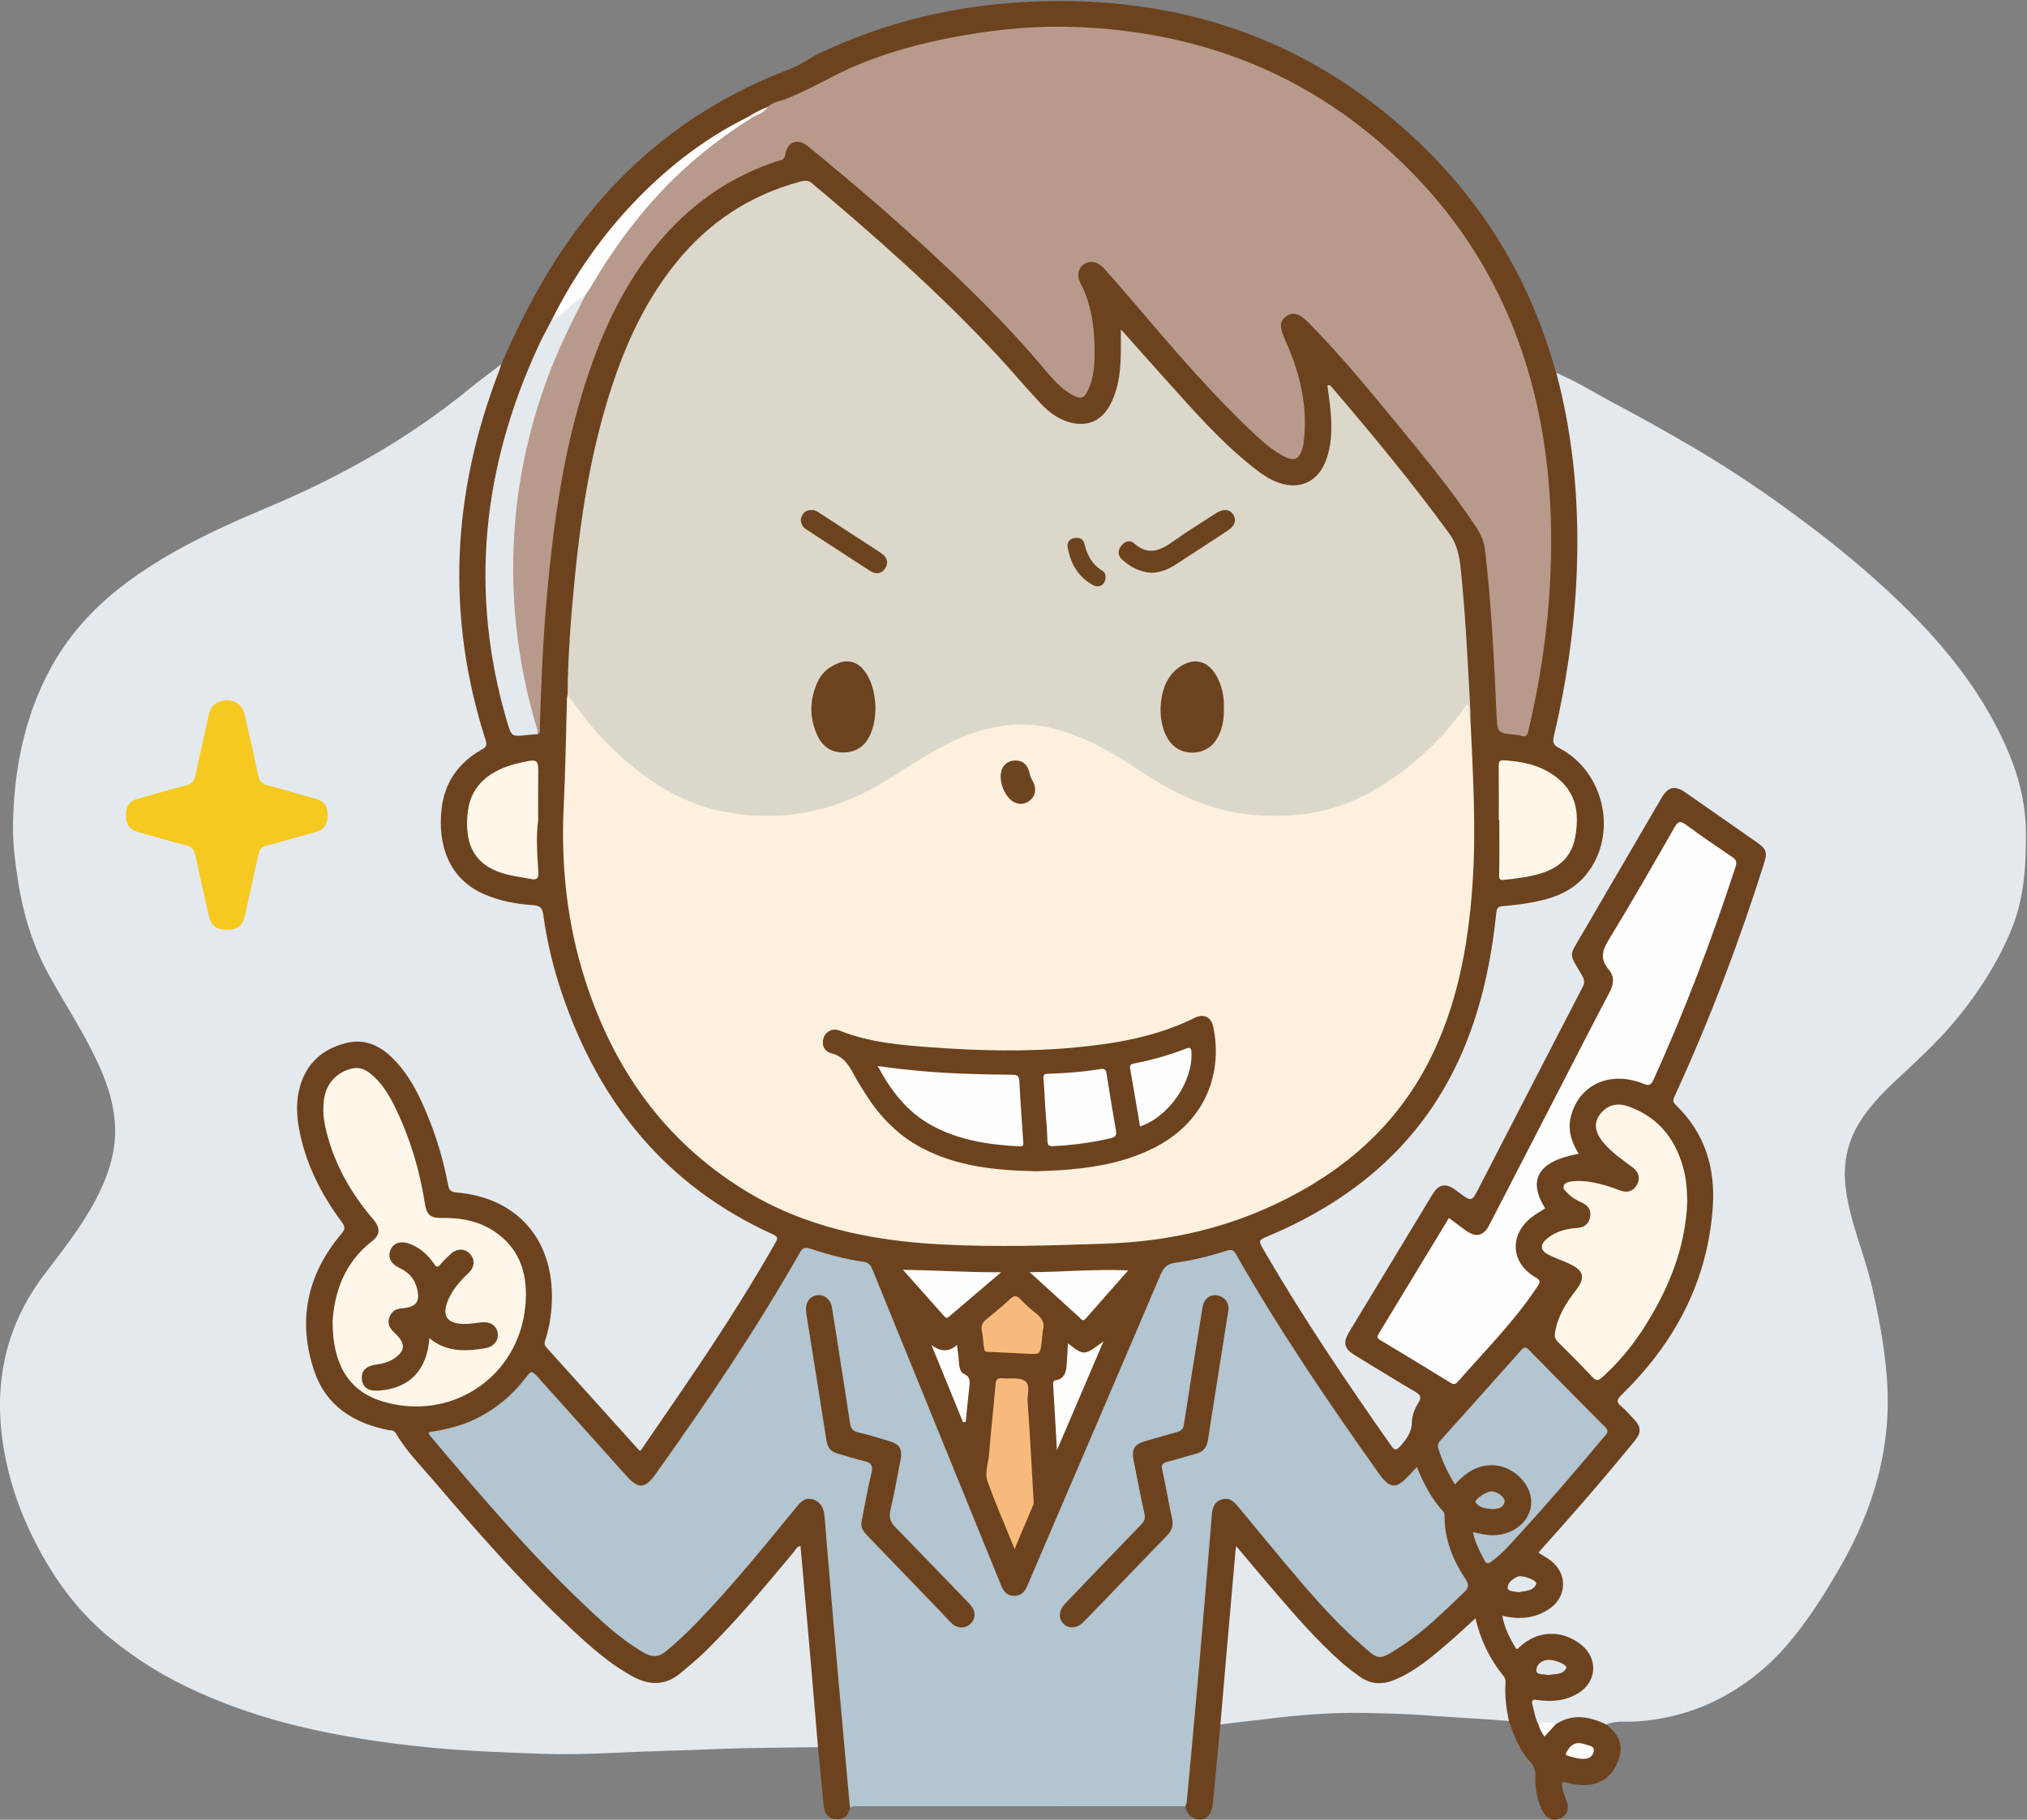
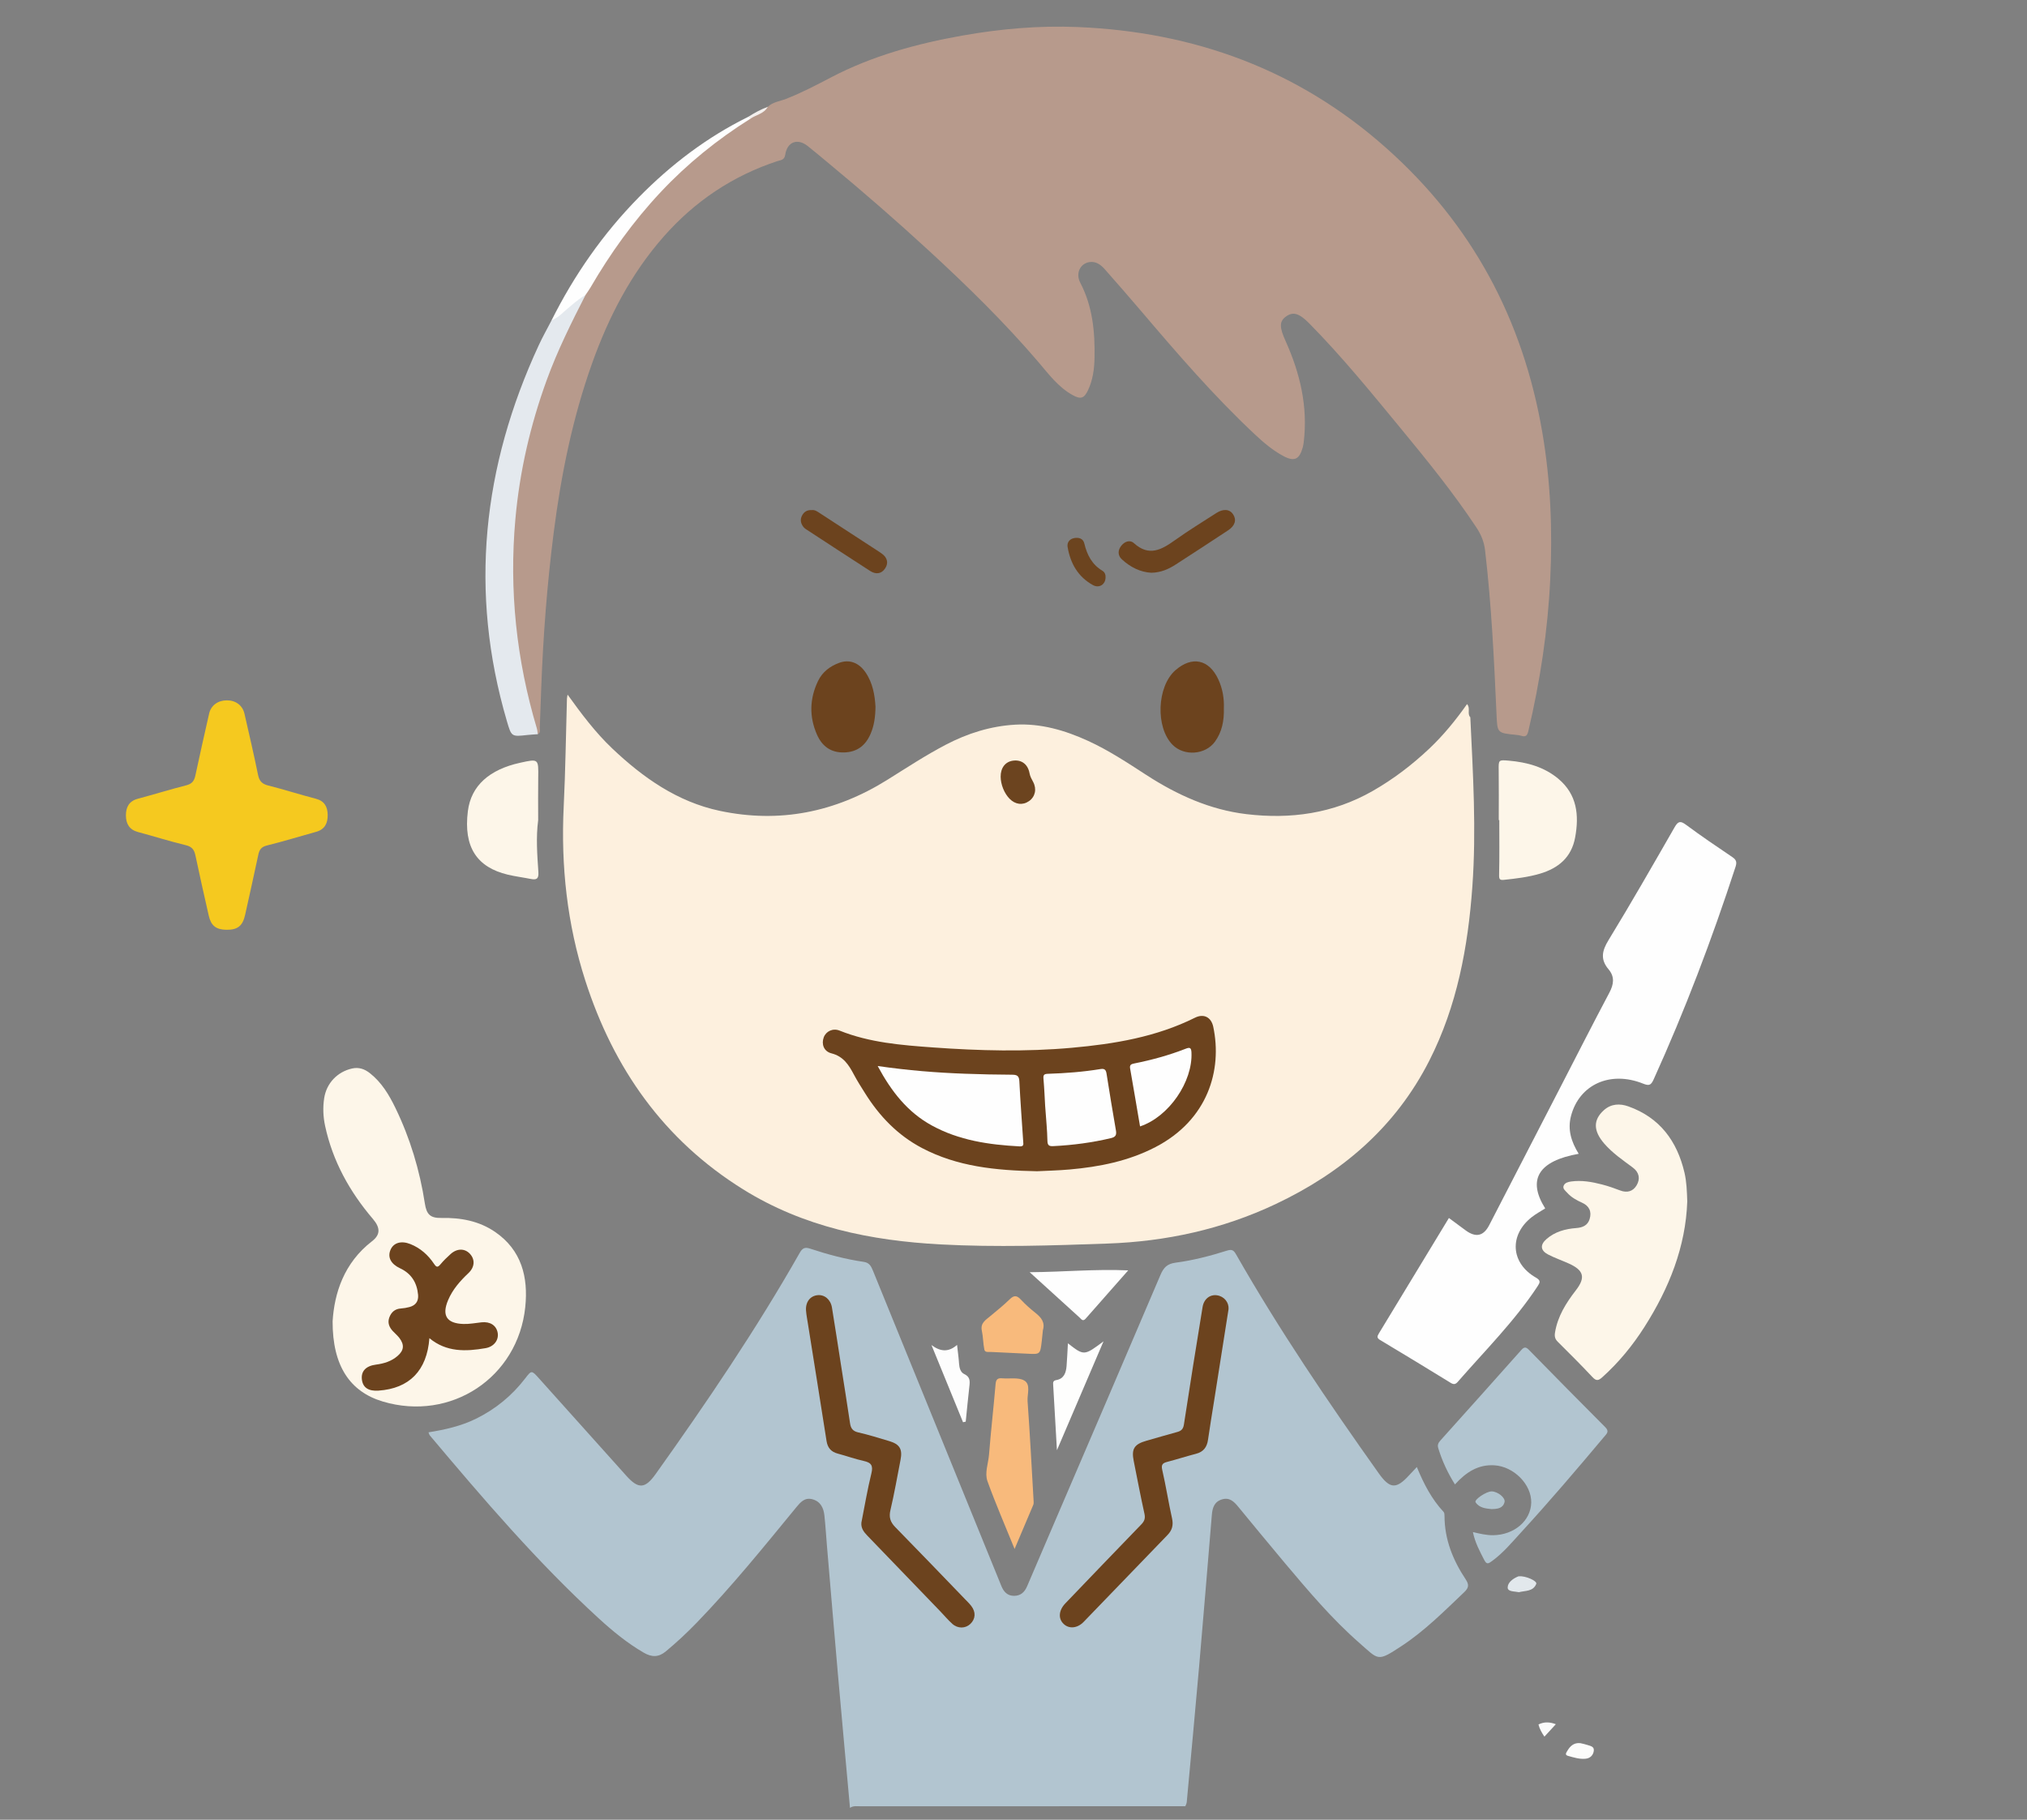
<svg xmlns="http://www.w3.org/2000/svg" version="1.1" viewBox="0 0 1165 1046">
  <rect x="0" y="0" width="1165" height="1046" fill="#808080" stroke="none" />
  <defs>
    <clipPath id="a">
-       <path d="m0 1046h1164.4v-1045.4h-1164.4z" />
+       <path d="m0 1046h1164.4h-1164.4z" />
    </clipPath>
  </defs>
  <g clip-path="url(#a)">
-     <path d="m470.13 1004.3c-19.454 0.33-38.925 0.29-58.359 1.11-19.58 0.82-39.181 1.17-58.737 2.14-13.981 0.69-27.952 1.02-41.876 0.54-21.353-0.73-42.707-1.53-64.027-3.58-25.765-2.48-51.247-6.362-76.357-12.43-19.378-4.683-38.231-11.089-56.511-19.224-18.345-8.164-35.297-18.487-50.802-31.15-14.796-12.084-26.754-26.632-36.503-43.081-12.766-21.538-21.682-44.528-25.33-69.272-5.222-35.415 1.95-67.949 23.929-96.859 10.439-13.731 21.227-27.313 29.33-42.621 6.812-12.868 11.623-26.612 11.276-41.364-0.295-12.539-3.989-24.482-9.182-35.92-8.134-17.914-18.963-34.334-28.506-51.464-9.587-17.207-15.157-35.627-18.183-54.97-1.77-11.318-3.1-22.732-2.804-34.125 0.766-29.474 6.265-57.985 19.804-84.516 11.257-22.057 27.609-39.703 47.544-54.141 24.001-17.384 50.672-29.805 77.831-41.202 42.218-17.717 81.854-39.741 117.35-68.884 5.889-4.836 12.083-9.3 18.136-13.936 1.601 1.802 0.297 3.496-0.326 5.098-9.517 24.484-16.311 49.666-19.647 75.753-2.688 21.027-3.321 42.072-1.795 63.252 1.746 24.227 6.187 47.874 13.71 70.93 1.33 4.076 0.052 6.199-3.271 8.119-8.002 4.624-13.903 11.089-17.986 19.512-6.883 14.198-6.154 41.636 10.201 54.747 4.112 3.297 8.664 5.618 13.509 7.398 7.549 2.775 15.442 4.125 23.427 4.835 5.849 0.52 6.665 1.052 7.599 7.068 2.691 17.337 6.884 34.282 12.775 50.818 12.859 36.098 32.715 67.685 60.82 93.851 16.591 15.446 35.492 27.533 56.033 37.092 5.547 2.581 5.775 3.397 2.817 8.61-18.686 32.927-39.866 64.262-61.122 95.545-4.306 6.337-8.576 12.705-13.154 18.853-3.389 4.55-4.873 4.734-8.505 0.609-16.169-18.368-32.742-36.374-48.93-54.725-2.282-2.586-2.517-5.091-1.717-8.257 2.83-11.208 4.139-22.45 2.441-34.111-3.465-23.813-20.793-42.249-44.556-46.507-2.13-0.382-4.267-0.75-6.413-1.042-6.742-0.916-6.702-0.915-8.254-7.739-4.563-20.062-10.479-39.625-21.287-57.375-1.912-3.141-3.966-6.191-6.379-8.943-10.225-11.658-19.944-14.719-32.348-10.822-14.052 4.414-22.552 16.687-23.22 30.625-1.189 24.823 9.067 45.667 22.259 65.502 5.154 7.75 5.297 7.528-0.296 14.883-15.951 20.975-20.818 44.474-14.301 69.855 4.983 19.405 18.179 31.442 37.479 36.373 6.042 1.544 10.368 4.041 14.417 9.18 16.279 20.664 33.716 40.376 51.352 59.91 13.4 14.841 26.942 29.553 41.518 43.22 12.365 11.594 24.712 23.317 40.007 31.296 9.196 4.798 17.399 3.951 25.595-2.261 12.571-9.527 22.931-21.255 33.448-32.831 10.64-11.711 20.812-23.83 30.78-36.118 0.525-0.647 1.109-1.247 1.755-1.775 3.01-2.462 4.161-2.085 4.935 1.652 1.253 6.052 1.482 12.239 1.929 18.358 1.803 24.716 4.402 49.362 6.398 74.06 0.4 4.952 0.451 9.974 1.462 14.897 0.39 1.894 0.659 4.014-1.183 5.554" fill="#E4E9EE" />
    <path d="m894.47 214.32c11.379 4.759 21.794 11.379 32.646 17.14 15.697 8.333 31.232 16.986 46.563 26.009 22.363 13.16 43.731 27.754 64.461 43.319 17.79 13.361 34.89 27.506 51.08 42.841 25.92 24.559 48.41 51.581 63.2 84.342 7.21 15.971 11.86 32.566 11.95 50.464 0.09 18.757-0.82 37.085-7.92 54.808-7.44 18.555-17.94 35.149-30.36 50.643-10.52 13.135-22.91 24.508-35.17 35.924-8.44 7.866-16.44 15.997-22.43 25.804-6.95 11.379-9.33 23.8-7.69 37.227 2.4 19.628 10.68 37.609 15.06 56.668 3.94 17.123 7.14 34.263 8.55 51.865 3.16 39.556-7.24 75.437-26.77 109.36-9.23 16.021-19.02 31.596-31.16 45.541-9.66 11.099-20.94 20.414-33.756 27.735-16.414 9.373-34.007 14.398-52.96 15.548-5.452 0.331-11.254-0.635-16.564 1.737-1.161 0.546-2.288 0.183-3.358-0.23-8.575-3.316-17.047-3.526-25.394 0.751-3.384-0.307-6.773-0.155-10.163-0.065-4.609-3.61-4.3-8.986-4.745-13.97-0.172-1.93 1.912-1.943 3.437-1.9 3.499 0.098 7 0.154 10.496 0.043 5.842-0.185 11.176-1.888 15.545-5.903 6.725-6.178 6.88-15.858 0.357-22.197-6.907-6.713-22.928-11.468-33.346-2.011-4.326 3.927-5.486 3.519-8.185-1.529-1.728-3.231-3.376-6.506-4.479-10.025-1.88-6.001-1.068-6.991 5.042-5.999 7.371 1.196 14.292-0.114 20.559-4.116 10.2-6.515 10.632-18.889 1.05-26.357-7.591-5.916-7.327-5.679-0.748-13.001 16.804-18.704 33.298-37.687 49.059-57.286 3.539-4.4 3.219-7.222-0.713-11.45-2.042-2.195-4.275-4.209-6.319-6.403-3.495-3.752-3.613-5.132 0.099-8.788 7.017-6.913 13.625-14.145 19.396-22.151 16.537-22.944 28.366-47.943 31.622-76.253 2.851-24.785-1.108-47.953-19.967-66.376-2.589-2.529-2.006-4.929-0.722-7.678 9.027-19.327 17.271-38.991 24.973-58.879 9.325-24.082 18.234-48.316 25.644-73.07 1.88-6.294 1.46-7.727-3.8-11.466-13.309-9.459-26.709-18.785-40.208-27.965-5.815-3.955-9.08-3.125-12.663 2.974-16.029 27.29-31.728 54.773-47.893 81.982-3.03 5.101-3.355 9.668 0.405 14.207 4.513 5.447 3.644 10.505 0.457 16.438-16.468 30.67-32.178 61.739-48.085 92.703-3.576 6.961-7.272 13.864-10.838 20.834-2.809 5.491-4.315 5.832-9.186 2.467-11.843-8.181-11.875-8.149-19.501 4.343-14.498 23.746-28.847 47.581-43.229 71.397-4.813 7.97-4.344 10.062 3.557 14.76 10.597 6.301 21.086 12.779 31.619 19.185 5.243 3.19 5.446 3.914 2.878 9.599-1.592 3.523-3.024 7.181-3.1 11.002-0.123 6.193-3.931 10.026-7.848 13.919-2.082 2.07-3.976 1.935-5.857-0.408-2.614-3.257-4.823-6.792-7.193-10.212-23.448-33.821-46.526-67.885-67.022-103.62-3.316-5.781-3.02-6.624 3.08-9.149 30.279-12.535 57.18-30.053 79.224-54.482 17.084-18.932 29.17-40.901 37.587-64.882 6.98-19.889 11.222-40.414 13.327-61.382 0.811-8.078 2.106-9.003 10.203-9.75 12.489-1.152 24.837-3.058 35.447-10.623 11.124-7.932 15.212-19.466 16.152-32.378 1.448-19.896-6.562-34.988-24.03-44.721-3.949-2.2-4.862-4.778-3.873-8.948 4.118-17.355 6.98-34.939 9.407-52.607 3.683-26.81 4.48-53.776 3.351-80.723-0.984-23.467-4.554-46.701-10.336-69.534-0.419-1.656-1.676-3.441 0.098-5.1" fill="#E4E9EE" />
    <path d="m894.47 214.32c10.395 38.954 13.478 78.64 11.561 118.77-1.457 30.497-5.999 60.596-13.007 90.294-0.908 3.845 0.216 5.105 3.257 6.699 26.304 13.786 33.865 50.278 15.129 72.919-8.873 10.723-21.324 14.213-34.342 16.298-4.434 0.71-8.912 1.225-13.39 1.55-2.644 0.193-3.41 1.196-3.69 3.868-2.852 27.251-8.369 53.883-19.179 79.213-21.943 51.419-60.895 85.035-111.51 106.41-6.194 2.616-6.253 2.564-2.788 8.535 22.41 38.612 47.376 75.558 73.008 112.07 1.818 2.589 2.816 3.117 5.232 0.398 3.61-4.064 6.63-7.947 6.731-13.849 0.067-3.913 1.668-7.885 3.78-11.259 2.122-3.389 0.794-4.645-2.109-6.354-11.612-6.836-23.076-13.924-34.584-20.935-5.961-3.631-6.869-7.15-3.211-13.209 15.998-26.491 32.026-52.965 48.089-79.417 3.425-5.642 7.462-6.333 12.909-2.44 0.677 0.484 1.337 0.993 2.005 1.489 7.408 5.505 7.449 5.526 11.552-2.424 19.905-38.565 39.757-77.157 59.746-115.68 1.267-2.441 0.996-4.104-0.274-6.326-7.807-13.649-8.058-10.31 0.159-24.449 15.044-25.888 30.153-51.737 45.252-77.593 3.998-6.846 7.738-7.667 14.211-3.156 13.52 9.422 27.031 18.857 40.532 28.3 5.68 3.97 6.37 5.84 4.37 12.15-14.376 45.364-31.168 89.804-51.03 133.06-0.968 2.109-2.122 3.664 0.308 5.988 16.679 15.962 22.778 36.086 21.233 58.518-2.953 42.874-21.919 78.242-52.305 107.89-2.723 2.657-3.486 4.187-0.25 6.79 2.448 1.969 4.459 4.481 6.677 6.738 4.877 4.962 5.079 8.07 0.711 13.408-13.713 16.759-27.779 33.218-42.158 49.408-4.299 4.84-8.624 9.656-12.953 14.501 2.74 1.762 5.405 3.139 7.676 4.997 9.049 7.402 8.662 20.158-0.85 26.942-8.234 5.873-17.463 6.722-27.546 4.343 1.317 7.252 4.455 13.183 7.894 18.875 0.941 0.467 1.316-0.222 1.728-0.616 10.321-9.872 24.479-10.551 35.648-1.691 9.976 7.914 9.19 21.407-1.712 28.009-7.174 4.344-15.078 5.036-23.156 3.831-3.104-0.464-3.799 0.081-2.954 3.186 0.998 3.669 1.49 7.477 3.35 10.879 0.584 0.311 1.082 0.748 1.345 1.34 1.425 3.216 2.984 3.377 4.989 0.412 0.8-1.184 1.955-2.175 3.641-1.888 9.706-6.31 19.364-4.498 29.005 0.174 8.426 6.927 10.159 12.991 6.338 22.161-3.647 8.76-11.794 13.55-21.592 12.56-2.47-0.24-4.984-0.57-7.342-1.3-3.296-1.02-3.197 0.34-2.673 2.87 0.544 2.62 1.401 5.09 2.426 7.54 1.793 4.31 0.361 8.32-3.438 10.09-3.867 1.8-7.876 0.47-10.068-3.67-3.333-6.29-4.634-13.13-4.4-20.19 0.116-3.49-0.724-6.18-3.194-8.88-6.05-6.61-9.15-14.899-12.061-23.22-3.183-4.671-3.296-10.09-3.167-15.349 0.136-5.585-1.069-10.298-4.61-14.79-5.091-6.455-8.283-14.001-10.767-21.84-1.355-4.274-1.427-4.196-4.964-1.195-8.243 6.997-15.957 14.61-24.811 20.896-5.047 3.582-10.3 6.744-15.924 9.311-7.726 3.528-15.186 3.218-22.296-1.573-8.736-5.889-16.439-12.99-23.637-20.635-15.292-16.242-29.783-33.187-43.981-50.386-0.315-0.381-0.7-0.717-1.87-0.613-0.775 5.873-1.028 11.946-1.575 17.974-1.232 13.574-2.278 27.166-3.591 40.733-1.136 11.746-1.841 23.532-3.354 35.241-0.192 1.486-0.228 3.005-1.24 4.245-1.439 15.201-2.864 30.391-4.324 45.591-0.675 7.02-4.848 10.44-10.351 8.47-3.272-1.17-4.652-3.91-5.459-7.04-1.318-7.02 0.483-13.91 1.06-20.81 1.454-17.402 2.996-34.798 4.709-52.174 1.665-16.882 3.06-33.789 4.582-50.682 1.239-13.744 2.446-27.501 3.33-41.278 0.128-1.998 0.15-3.993 0.793-5.92 2.449-7.337 9.273-9.369 14.792-4.006 6.937 6.741 12.521 14.698 18.728 22.095 15.74 18.761 31.423 37.562 49.102 54.578 2.649 2.55 5.527 4.801 8.302 7.188 4.46 3.837 8.733 3.832 13.657 0.788 9.265-5.729 17.659-12.56 25.566-19.954 4.501-4.209 9.165-8.234 13.655-12.453 2.774-2.608 3.114-5.003 0.95-8.287-6.81-10.336-11.055-21.62-11.59-34.118-0.113-2.643-1.256-4.802-2.907-6.75-4.344-5.128-7.928-10.756-10.357-17.004-1.356-3.488-2.43-2.973-4.683-0.742-9.033 8.948-12.87 8.461-20.393-2.145-25.555-36.023-50.408-72.509-73.008-110.48-2.472-4.152-4.828-8.371-7.273-12.539-1.565-2.668-3.43-3.796-6.567-2.84-9.734 2.967-19.672 5.112-29.686 6.882-3.551 0.628-4.77 3.302-5.956 6.093-10.23 24.075-20.571 48.103-30.882 72.143-14.975 34.913-29.905 69.845-44.905 104.75-0.329 0.766-0.639 1.543-1.086 2.248-2.054 3.238-4.56 5.725-8.8 5.58-4.079-0.139-6.386-2.67-7.893-5.993-3.786-8.347-7.031-16.925-10.469-25.417-20.827-51.43-42.023-102.71-62.661-154.22-1.545-3.855-3.801-5.85-7.89-6.523-8.392-1.382-16.571-3.74-24.745-6.076-6.358-1.816-6.469-1.826-9.847 4.051-14.703 25.586-30.591 50.428-47.027 74.923-11.234 16.742-22.726 33.307-34.488 49.683-5.491 7.645-10.825 8.246-17.227 1.481-10.528-11.124-20.525-22.74-30.727-34.164-6.766-7.574-13.592-15.094-20.329-22.695-3.158-3.563-3.943-3.377-6.919 0.407-12.468 15.858-28.605 25.666-48.405 29.515-5.307 1.032-5.372 1.197-2.044 5.249 11.736 14.286 24.088 28.04 36.199 42.003 10.372 11.958 21.299 23.402 32.235 34.808 13.823 14.416 28.266 28.271 44.7 39.82 1.775 1.247 3.681 2.283 5.526 3.417 4.215 2.591 8.105 2.23 11.958-0.932 10.076-8.271 19.07-17.647 27.81-27.258 15.918-17.503 30.972-35.747 45.813-54.167 0.057-0.071 0.163-0.201 0.335-0.37 3.072-3.015 5.913-6.936 10.992-5.266 5.417 1.78 7.699 6.407 8.042 11.635 1.145 17.431 2.828 34.816 4.319 52.214 1.448 16.899 2.918 33.801 4.542 50.687 1.21 12.581 2.37 25.171 3.385 37.768 0.414 5.14 0.899 10.28 1.551 15.39 0.464 3.65 0.974 7.29-0.626 10.82-0.851 4.69-3.827 6.96-8.403 6.47-4.468-0.47-6.306-3.68-6.709-7.93-1.061-11.17-2.181-22.34-3.277-33.51-1.369-16.249-2.701-32.501-4.117-48.746-1.937-22.219-3.938-44.433-5.937-66.928-2.182 0.427-2.954 2.42-4.109 3.807-16.101 19.324-32.172 38.679-50.105 56.363-4.614 4.55-9.651 8.682-14.61 12.867-8.761 7.393-18.064 7.271-27.8 1.926-10.895-5.982-20.394-13.816-29.518-22.113-30.499-27.734-57.697-58.591-84.358-89.922-7.737-9.093-16.323-17.57-22.274-28.09-0.979-1.73-2.632-1.129-3.972-1.395-19.931-3.95-35.789-13.805-42.579-33.573-9.975-29.041-4.355-55.788 15.468-79.261 2.428-2.875 2.15-4.127 0.149-6.835-11.997-16.237-20.965-33.938-24.563-53.996-1.421-7.919-1.624-15.929 0.592-23.772 3.909-13.829 13.427-21.958 27.058-25.175 9.901-2.337 18.355 1.295 25.519 8.147 10.116 9.674 16.053 21.962 21.194 34.659 5.002 12.354 8.771 25.107 11.253 38.221 0.497 2.626 0.841 4.652 4.65 4.956 35.672 2.856 58.063 28.212 54.857 67.025-0.493 5.979-1.573 11.873-3.457 17.595-0.525 1.595-0.832 2.946 0.596 4.521 17.772 19.61 35.453 39.302 53.164 58.967 0.102 0.112 0.299 0.138 0.911 0.405 11.295-16.519 22.766-33.036 33.964-49.735 15.202-22.669 29.823-45.71 43.339-69.436 1.219-2.14 2.414-3.59-1.042-5.152-61.354-27.748-100.01-75.465-121.35-138.35-5.037-14.844-8.729-30.026-10.811-45.554-0.525-3.917-2.03-5.164-5.903-5.415-9.823-0.636-19.456-2.453-28.546-6.501-19.562-8.71-26.302-27.779-24.017-48.687 1.667-15.25 9.68-26.661 23.038-34.208 2.244-1.268 3.343-2.242 2.374-5.246-23.122-71.77-19.372-142.6 7.729-212.56 0.476-1.229 0.827-2.506 1.236-3.761 9.086-20.9 19.234-41.237 31.593-60.432 33.058-51.343 77.861-88.117 135.18-109.58 5.505-2.061 10.305-5.929 15.656-8.489 38.475-18.412 79.234-27.903 121.69-29.852 84.162-3.863 158.48 20.488 220.68 78.476 38.872 36.235 65.631 79.967 80.291 131.07 0.367 1.277 0.816 2.53 1.226 3.795" fill="#6C431E" />
  </g>
  <path d="m488.52 1039.2c-2.309-25.52-4.667-51.038-6.912-76.563-2.173-24.699-4.233-49.407-6.333-74.112-0.493-5.805-0.829-11.626-1.456-17.415-0.476-4.391-2.259-8.096-6.984-9.333-4.309-1.129-6.772 1.703-9.15 4.601-18.591 22.655-37.003 45.464-57.416 66.548-5.564 5.747-11.401 11.176-17.561 16.298-4.273 3.553-8.218 3.38-12.738 0.755-9.424-5.474-17.79-12.334-25.776-19.642-35.352-32.349-66.389-68.695-97.181-105.26-0.291-0.345-0.376-0.864-0.743-1.752 9.519-1.537 18.681-3.579 27.24-7.785 11.277-5.542 20.695-13.26 28.332-23.201 3.638-4.737 3.68-4.763 7.844-0.125 16.795 18.709 33.544 37.459 50.355 56.154 6.921 7.696 10.747 7.417 16.798-1.074 29.383-41.233 57.782-83.11 82.815-127.17 1.48-2.604 2.846-3.415 5.89-2.407 10.105 3.347 20.393 6.103 30.949 7.638 3.215 0.468 4.223 2.584 5.263 5.141 24.185 59.46 48.411 118.9 72.629 178.35 0.376 0.924 0.744 1.852 1.121 2.776 1.355 3.318 3.433 5.713 7.36 5.696 3.858-0.016 6.067-2.237 7.489-5.568 5.031-11.782 10.081-23.555 15.131-35.328 20.515-47.826 41.088-95.628 61.459-143.52 1.813-4.261 3.861-6.469 8.784-7.108 10.047-1.305 19.905-3.899 29.584-6.944 2.704-0.851 3.766-0.158 5.05 2.092 24.863 43.576 52.988 85.03 82.017 125.89 6.426 9.046 10.061 9.301 17.454 1.226 1.328-1.45 2.688-2.868 4.487-4.784 3.968 9.624 8.499 18.446 15.387 25.818 0.472 0.505 0.519 1.542 0.519 2.333 0.011 13.479 4.846 25.404 12.147 36.386 2.123 3.193 1.765 4.933-0.876 7.444-11.469 10.904-22.66 22.175-35.935 30.893-14.092 9.255-12.988 8.12-24.286-1.77-15.817-13.845-29.365-29.954-42.893-46.007-9.012-10.696-17.853-21.538-26.765-32.318-2.417-2.924-4.969-5.491-9.3-4.171-4.452 1.357-5.484 4.901-5.821 8.934-2.425 29.021-4.782 58.048-7.309 87.06-2.266 26.024-4.715 52.03-7.117 78.04-0.073 0.8-0.522 1.55-0.795 2.33-62.15 0.01-124.3 0.01-186.45 0.04-2.131 0-4.358-0.45-6.308 0.91" fill="#B2C5D0" />
-   <path d="m701.41 991.28c1.281-14.903 2.551-29.807 3.846-44.708 1.597-18.387 3.215-36.772 4.831-55.157 0.054-0.609 0.194-1.21 0.431-2.651 6.832 8.104 13.16 15.721 19.609 23.236 12.998 15.149 25.977 30.328 40.94 43.625 3.346 2.973 6.963 5.668 10.621 8.256 6.247 4.422 12.978 4.603 19.899 1.711 12.179-5.09 21.973-13.639 31.794-22.111 4.886-4.214 9.561-8.674 14.616-13.281 2.916 12.522 8.216 23.485 16.086 33.166 0.883 1.087 1.34 2.176 1.227 3.621-0.587 7.522 0.399 14.922 1.887 22.274-15.999-1.357-32.051-2.045-48.045-3.27-11.583-0.887-23.211-1.135-34.736-1.358-18.648-0.362-37.348 1.075-55.95 3.412-9.003 1.131-18.057 1.982-27.056 3.235" fill="#E4E9EE" />
  <path d="m130.09 534.45c-5.932-0.093-8.802-2.33-10.121-8.146-2.609-11.511-5.212-23.025-7.649-34.574-0.686-3.25-1.959-5.04-5.514-5.894-9.209-2.213-18.25-5.115-27.411-7.544-5.052-1.339-7.009-4.756-7.026-9.543-0.017-4.757 1.767-8.268 6.887-9.625 9.321-2.47 18.532-5.364 27.877-7.735 3.277-0.831 4.506-2.575 5.158-5.638 2.525-11.872 5.222-23.709 7.898-35.549 1.068-4.721 5.034-7.63 10.213-7.63 5.123-1e-3 9.011 2.896 10.119 7.753 2.664 11.672 5.39 23.334 7.779 35.063 0.729 3.577 2.277 5.242 5.845 6.137 9.19 2.306 18.221 5.239 27.395 7.611 4.969 1.285 6.691 4.644 6.792 9.152 0.106 4.696-1.52 8.444-6.605 9.851-9.457 2.616-18.838 5.528-28.359 7.872-3.202 0.789-4.297 2.445-4.901 5.266-2.474 11.546-5.01 23.079-7.587 34.602-1.434 6.414-4.355 8.672-10.79 8.571" fill="#F5C91F" />
  <path d="m894.2 991.12c-2.132 2.32-4.264 4.639-6.561 7.138-1.494-2.204-2.796-4.424-3.414-7.002 3.303-1.655 6.632-1.432 9.975-0.136" fill="#FBFBFA" />
-   <path d="m326.22 399.29c0.174-23.157 2.041-46.222 4.344-69.232 3.284-32.809 8.367-65.334 17.729-97.054 8.73-29.58 20.621-57.632 40.181-81.872 18.645-23.106 42.21-38.84 70.969-46.593 2.527-0.681 4.771-1.28 7.338 0.877 36.872 30.976 72.928 62.828 105.79 98.119 8.619 9.257 16.747 18.969 25.374 28.217 5.28 5.66 11.504 10.197 19.394 11.587 9.047 1.594 16.375-2.23 20.871-10.946 5.272-10.22 5.988-21.342 6.003-32.564 4e-3 -3.12 0-6.241 0-10.555 8.809 9.892 16.882 19.063 25.069 28.131 15.954 17.67 31.515 35.737 50.242 50.656 4.955 3.947 10.024 7.703 16.177 9.692 11.285 3.646 21.107-0.71 25.755-11.601 4.113-9.64 4.123-19.781 3.282-29.961-0.405-4.897-1.223-9.76-1.846-14.64 1.724-0.596 2.361 0.82 3.179 1.774 23.183 27.073 45.863 54.534 66.873 83.369 5.428 7.45 6.15 15.55 6.972 23.926 2.587 26.341 3.772 52.778 5.252 79.195 0.046 0.825-0.07 1.659-0.111 2.489-2.668-0.388-1.409-2.976-2.537-4.508-12.695 17.407-27.746 32.273-45.907 43.82-16.284 10.355-33.86 16.621-53.302 18.166-30.68 2.439-58.177-6.081-83.772-22.327-13.066-8.294-25.917-16.937-40.388-22.818-24.528-9.969-48.384-8.328-71.958 3.148-13.375 6.512-25.567 14.977-38.258 22.616-15.742 9.477-32.464 15.93-50.776 18.529-33.023 4.688-62.615-3.095-89.422-22.79-14.934-10.971-27.246-24.361-38.422-38.959-1.842-2.406-2.966-5.137-4.091-7.891" fill="#DBD8CB" />
  <path d="m326.22 399.29c7.849 10.919 15.932 21.716 25.689 30.972 17.687 16.779 37.423 30.649 61.705 35.813 34.347 7.305 66.45 0.854 96.241-17.733 11.126-6.942 22.083-14.163 33.743-20.263 12.561-6.571 25.859-10.727 39.872-11.522 14.648-0.831 28.564 3.214 41.864 9.302 11.838 5.419 22.664 12.583 33.535 19.63 17.659 11.447 36.574 19.996 57.506 22.495 25.363 3.027 49.797-0.316 72.531-13.3 11.945-6.821 22.717-15.059 32.599-24.392 8.052-7.605 15.11-16.253 21.67-25.566 2.14 2.423-0.128 5.535 1.878 7.579 1.535 32.422 3.504 64.84 1.173 97.307-2.497 34.764-8.769 68.622-24.728 100.04-19.437 38.261-50.215 64.5-88.492 82.552-30.518 14.393-62.767 21.426-96.467 22.616-31.958 1.129-63.889 2.208-95.862 0.498-40.242-2.152-78.843-10.029-113.62-31.681-45.593-28.389-74.435-69.522-90.669-120.02-10.445-32.494-14.063-65.894-12.401-99.979 1.004-20.614 1.253-41.265 1.859-61.899 0.025-0.817 0.242-1.629 0.37-2.443" fill="#FDF0DE" />
  <path d="m441.3 61.385c2.899-2.793 6.998-3.181 10.456-4.541 8.924-3.508 17.278-7.853 25.764-12.301 23.727-12.436 49.44-19.456 75.76-24.121 21.84-3.87 43.885-5.792 66.051-4.879 66.93 2.759 126.51 24.429 177.07 69.256 49.507 43.893 78.887 98.693 90.023 163.72 4.805 28.057 5.901 56.278 4.554 84.557-1.402 29.413-5.803 58.498-12.593 87.195-0.617 2.609-1.5 3.445-3.993 2.69-0.946-0.286-1.946-0.447-2.934-0.542-11.108-1.063-10.873-1.067-11.359-12.053-1.391-31.382-2.915-62.753-6.562-93.992-0.595-5.089-2.331-9.141-5-13.173-13.162-19.882-28.162-38.366-43.294-56.735-17.036-20.68-33.943-41.488-52.789-60.594-5.77-5.849-9.284-6.841-13.294-3.98-4.11 2.932-3.713 6.521-0.264 14.192 8.299 18.455 12.894 37.692 10.398 58.133-0.12 0.986-0.28 1.979-0.545 2.935-1.954 7.029-4.901 8.365-11.247 4.941-6.055-3.265-11.276-7.707-16.256-12.369-23.5-22.003-44.489-46.331-65.308-70.816-6.9-8.114-13.908-16.138-20.961-24.119-2.246-2.541-4.984-4.646-8.648-4.158-5.483 0.732-8.299 6.445-5.449 11.904 7.1 13.595 8.471 28.228 8.188 43.126-0.119 6.286-0.934 12.621-3.658 18.471-2.284 4.904-4.216 5.583-9.004 2.929-8.227-4.561-13.695-12.036-19.63-18.984-19.499-22.824-40.912-43.754-62.976-64.06-18.622-17.138-37.7-33.742-57.192-49.877-4.102-3.396-8.169-6.837-12.334-10.155-5.902-4.701-11.862-2.518-12.981 5.003-0.466 3.131-2.675 3.022-4.547 3.64-25.76 8.495-47.486 23.12-65.343 43.416-18.736 21.296-31.535 46.039-41.028 72.586-11.301 31.607-17.904 64.287-22.143 97.511-3.79 29.708-6.068 59.519-7.166 89.447-0.275 7.474-0.554 14.953-0.819 22.431-0.048 1.365 0.633 3.079-1.147 4.003-1.825-1.692-2.24-4.046-2.87-6.271-7.517-26.556-11.733-53.532-12.505-81.218-1.382-49.582 8.883-96.502 29.521-141.41 3.626-7.89 7.847-15.432 11.761-23.143 9.963-16.309 19.956-32.617 32.295-47.303 18.189-21.648 38.697-40.643 63.348-54.835 3.503-2.226 7.52-3.606 10.648-6.452" fill="#B79A8C" />
  <path d="m907.34 663.22c-23.152 4.093-29.671 14.827-19.251 31.401-2.56 1.638-5.287 3.09-7.682 4.966-13.185 10.325-12.179 26.477 2.294 34.774 3.054 1.75 2.414 2.887 0.891 5.194-13.181 19.973-30.111 36.797-45.726 54.725-1.291 1.482-2.317 1.705-4.112 0.6-13.446-8.281-26.943-16.48-40.495-24.584-1.993-1.192-1.81-2.099-0.767-3.811 13.4-22.002 26.735-44.044 40.256-66.356 3.335 2.468 6.507 4.857 9.722 7.186 5.769 4.179 10.18 3.228 13.427-3.048 13.737-26.555 27.419-53.138 41.125-79.709 9.29-18.01 18.466-36.08 27.961-53.98 2.552-4.81 3.109-9.151-0.447-13.358-4.794-5.672-3.88-10.55-0.1-16.739 13.082-21.419 25.542-43.22 38.041-64.989 1.986-3.459 3.304-3.792 6.549-1.39 8.688 6.429 17.632 12.519 26.601 18.554 2.376 1.599 2.711 2.984 1.826 5.703-13.539 41.575-29.024 82.387-47.085 122.22-1.595 3.519-2.837 3.572-6.152 2.255-18.863-7.495-36.57 0.63-41.295 18.662-2.034 7.762 0.107 14.754 4.419 21.721" fill="#FEFEFE" />
  <path d="m191.17 759.5c1-16.058 6.415-33.489 22.668-46.035 4.863-3.754 4.802-7.736 0.504-12.771-13.381-15.681-23.15-33.241-27.501-53.557-1.123-5.243-1.337-10.56-0.521-15.882 1.321-8.609 7.566-15.164 16.047-17.067 3.925-0.881 7.216 0.326 10.219 2.688 6.72 5.285 11.003 12.426 14.646 19.93 8.473 17.458 14.013 35.856 16.96 55.029 0.962 6.263 3.14 8.394 9.521 8.267 11.074-0.22 21.611 1.701 30.864 8.05 15.246 10.461 19.066 26.056 17.323 43.083-4.162 40.657-42.776 66.05-81.872 54.392-18.886-5.631-28.948-20.511-28.858-46.127" fill="#FDF6E9" />
  <path d="m969.74 690.58c-0.897 26.101-10.438 49.92-24.582 72.137-6.815 10.706-14.803 20.474-24.304 28.981-2.179 1.951-3.42 2.208-5.58-0.095-6.49-6.919-13.214-13.621-19.945-20.31-1.592-1.582-1.967-3.062-1.604-5.304 1.515-9.377 6.354-17.016 12.006-24.324 5.666-7.326 4.557-11.474-4.018-15.344-3.931-1.775-8.037-3.193-11.865-5.158-4.542-2.332-4.859-5.625-0.936-9.006 4.852-4.179 10.776-5.779 17.023-6.248 3.617-0.272 6.548-1.46 7.689-5.184 1.327-4.337-0.304-7.566-4.325-9.373-3.232-1.454-6.251-3.116-8.616-5.782-1.049-1.182-2.788-2.316-1.925-4.146 0.737-1.564 2.466-2.034 4.203-2.276 6.063-0.844 11.951 0.2 17.758 1.708 3.525 0.915 6.996 2.104 10.394 3.42 4.055 1.57 7.44 0.58 9.524-2.945 2.2-3.719 1.478-7.447-2.149-10.156-5.734-4.282-11.687-8.309-16.417-13.764-6.402-7.385-6.47-13.654-0.289-19.227 4.191-3.778 9.217-3.95 14.08-2.22 18.07 6.426 28.028 19.929 32.284 38.124 1.217 5.205 1.385 10.543 1.594 16.492" fill="#FDF6E9" />
  <path d="m836.22 853.27c-4.316-6.887-7.383-13.633-9.591-20.805-0.575-1.868 2e-3 -3.084 1.228-4.45 15.567-17.33 31.104-34.687 46.579-52.1 1.696-1.908 2.743-1.572 4.35 0.068 14.565 14.86 29.144 29.708 43.86 44.418 2.409 2.408 0.817 3.709-0.549 5.337-15.725 18.738-31.584 37.359-48.129 55.384-5.162 5.623-10.032 11.504-16.287 16.084-2.23 1.633-3.177 2.317-4.657-0.56-2.566-4.985-5.235-9.893-6.487-15.985 4.12 0.968 7.777 1.85 11.612 1.806 12.073-0.138 21.695-8.267 21.91-18.745 0.214-10.453-10.029-20.776-21.206-21.439-9.312-0.553-16.213 3.949-22.633 10.987" fill="#B2C5D0" />
  <path d="m336.57 169.47c-8.164 15.996-16.18 32.048-22.335 48.973-9.42 25.904-15.573 52.498-18.026 79.981-3.65 40.881 0.602 80.908 12.312 120.2 0.327 1.095 0.393 2.268 0.58 3.405-1.991 0.148-3.989 0.23-5.971 0.454-9.163 1.036-9.159 1.049-11.814-7.997-21.841-74.395-13.969-146.28 18.34-216.07 2.223-4.8 4.835-9.419 7.266-14.123 4.529-4.854 9.768-8.905 14.933-13.025 1.29-1.029 2.519-2.875 4.715-1.797" fill="#E4E9EE" />
  <path d="m861.4 471.42c0-9.467 0.093-18.935-0.033-28.4-0.083-6.221-0.217-6.307 5.812-5.779 10.444 0.913 20.33 3.576 28.535 10.479 10.696 8.999 11.93 20.827 9.593 33.62-2.102 11.501-9.614 17.74-20.294 20.884-6.723 1.98-13.647 2.788-20.591 3.526-2.5 0.266-2.88-0.382-2.821-2.919 0.246-10.465 0.103-20.94 0.103-31.411h-0.304" fill="#FDF6E9" />
  <path d="m309.31 471.45c-1.319 9.974-0.544 19.927 0.123 29.858 0.263 3.907-1.094 4.581-4.4 3.923-4.391-0.875-8.855-1.428-13.204-2.467-17.636-4.213-25.539-15.736-22.924-36.528 1.851-14.722 12.5-23.915 29.967-27.77 10.711-2.365 10.635-2.366 10.464 8.575-0.128 8.134-0.026 16.272-0.026 24.409" fill="#FDF6E9" />
  <path d="m583.13 890.37c-5.595-13.8-11.013-26.21-15.585-38.923-1.728-4.807 0.479-10.196 0.886-15.309 1.078-13.569 2.622-27.101 3.787-40.664 0.232-2.69 1.304-3.408 3.729-3.2 4.297 0.368 9.343-0.669 12.712 1.262 3.924 2.249 1.64 7.824 1.932 11.883 1.38 19.206 2.372 38.439 3.484 57.664 0.038 0.652 0.028 1.379-0.217 1.962-3.375 8.041-6.795 16.064-10.728 25.325" fill="#F8BA7C" />
  <path d="m336.57 169.47c-5.501 3.386-10.157 7.821-15.029 11.998-1.352 1.16-3.069 1.894-4.619 2.824 13.111-26.225 29.7-50.01 50.266-70.925 18.428-18.74 39.11-34.497 62.769-46.167 1.083-0.426 1.398 0.061 1.274 1.071-18.943 11.911-36.226 25.85-51.546 42.188-15.646 16.686-28.885 35.138-40.365 54.887-0.829 1.426-1.829 2.752-2.75 4.124" fill="#FEFEFE" />
  <path d="m599.4 764.6c-0.22 2.142-0.41 4.287-0.665 6.424-0.9 7.538-0.907 7.504-8.263 7.108-6.954-0.373-13.913-0.655-20.868-1.002-1.428-0.072-3.487 0.46-3.861-1.36-0.73-3.555-0.672-7.274-1.432-10.819-0.949-4.427 2.139-6.154 4.777-8.364 3.816-3.196 7.729-6.304 11.28-9.777 2.526-2.47 4.165-2.174 6.433 0.284 2.577 2.792 5.487 5.315 8.459 7.696 3.228 2.587 5.476 5.38 4.14 9.81" fill="#F8BA7C" />
  <path d="m591.8 731.29c19.363-0.13 37.465-1.883 56.624-1.057-8.543 9.688-16.513 18.699-24.446 27.744-1.651 1.882-2.51 0.268-3.538-0.665-9.217-8.367-18.427-16.741-28.64-26.022" fill="#FEFEFE" />
-   <path d="m518.94 729.91c18.848 0.243 37.04 1.502 56.472 1.4-10.561 8.986-20.266 17.224-29.94 25.497-1.11 0.95-1.783 0.918-2.797-0.232-7.87-8.925-15.814-17.785-23.735-26.665" fill="#FEFEFE" />
  <path d="m613.77 772.17c9.306 7.215 9.306 7.215 20.466-1.138-8.721 20.384-17.442 40.768-26.769 62.569-0.778-13.48-1.474-25.462-2.156-37.445-0.075-1.322-0.231-2.511 1.753-2.849 4.457-0.759 5.627-4.23 5.942-8.1 0.332-4.093 0.489-8.201 0.764-13.037" fill="#FEFEFD" />
  <path d="m550.06 773.08c0.435 3.937 0.927 7.366 1.156 10.813 0.165 2.49 0.864 4.966 3 5.961 3.325 1.549 3.274 3.932 2.945 6.835-0.773 6.824-1.42 13.662-2.119 20.494-0.515 0.114-1.031 0.228-1.546 0.343-6.047-14.791-12.095-29.581-18.142-44.372 5.047 3.784 9.718 4.299 14.706-0.074" fill="#FDFDFD" />
  <path d="m857.18 867.45c-3.142-0.324-6.994-0.637-9.104-3.911-0.959-1.488 6.268-6.342 9.275-6.261 3.452 0.093 7.974 3.616 7.371 6.127-0.853 3.555-3.937 4.015-7.542 4.045" fill="#B1C4CE" />
-   <path d="m890.31 962.79c-0.663 0-0.84 0.04-0.991-6e-3 -2.332-0.703-6.498 0.319-6.304-2.97 0.186-3.149 3.194-5.621 7.071-5.708 4.023-0.091 10.937 3.079 10.157 4.667-2.102 4.278-6.724 3.207-9.933 4.017" fill="#E2E7EC" />
  <path d="m872.98 915.23c-2.543-0.551-6.451-0.193-6.459-2.684-9e-3 -2.896 3.047-5.189 6.103-6.407 0.146-0.058 0.33-0.017 0.495-0.035 3.575-0.398 10.51 2.632 9.831 4.346-1.78 4.493-6.404 3.827-9.97 4.78" fill="#E2E8EC" />
  <path d="m908.27 1002c1.274 0.31 2.585 0.52 3.812 0.96 1.767 0.64 4.337 0.79 3.932 3.52-0.363 2.44-2.001 4.17-4.647 4.46-3.533 0.38-6.859-0.71-10.195-1.64-1.921-0.53-1.018-1.76-0.496-2.66 1.664-2.88 3.816-5.04 7.594-4.64" fill="#FCFCFB" />
  <path d="m431.23 68.268c-0.425-0.357-0.849-0.714-1.274-1.071 3.605-2.28 7.329-4.328 11.342-5.812-2.168 4.032-6.729 4.564-10.068 6.883" fill="#F3EFED" />
  <path d="m495.08 875.22c1.876-9.455 3.448-18.984 5.756-28.332 1.133-4.59-0.232-6.185-4.467-7.119-5.021-1.107-9.889-2.888-14.869-4.208-3.843-1.019-5.838-3.324-6.454-7.271-3.515-22.506-7.14-44.994-10.718-67.489-0.392-2.464-0.87-4.925-1.065-7.407-0.388-4.932 2.351-8.49 6.666-8.91 3.975-0.388 7.471 2.494 8.226 7.098 1.774 10.83 3.421 21.68 5.118 32.523 1.774 11.335 3.599 22.662 5.283 34.01 0.439 2.96 1.601 4.56 4.765 5.274 5.993 1.352 11.872 3.225 17.768 4.981 6.022 1.792 7.69 4.631 6.485 10.778-1.886 9.631-3.546 19.316-5.798 28.861-0.966 4.094-0.106 6.869 2.742 9.776 13.402 13.678 26.655 27.502 39.955 41.28 1.272 1.318 2.608 2.594 3.728 4.035 2.75 3.538 2.522 7.449-0.469 10.336-2.803 2.707-7.206 2.841-10.398-0.015-2.472-2.211-4.606-4.797-6.914-7.194-13.972-14.516-27.939-29.038-41.942-43.525-2.044-2.115-3.711-4.303-3.398-7.482" fill="#6C431E" />
  <path d="m706.1 752.49c-2.824 17.944-5.538 35.195-8.256 52.444-1.19 7.557-2.481 15.099-3.551 22.673-0.604 4.275-2.63 6.962-6.925 8.066-5.472 1.407-10.855 3.161-16.322 4.589-2.6 0.679-3.82 1.39-3.062 4.663 2.136 9.225 3.566 18.612 5.632 27.855 0.862 3.857 0.084 6.792-2.574 9.54-16.089 16.641-32.127 33.332-48.222 49.968-3.604 3.726-8.343 4.147-11.459 1.221-3.279-3.078-2.903-7.865 0.944-11.872 14.529-15.134 29.031-30.294 43.631-45.359 1.806-1.864 2.42-3.476 1.829-6.139-2.237-10.065-4.138-20.206-6.168-30.317-1.4-6.973 0.279-9.658 7.282-11.649 5.917-1.683 11.818-3.421 17.751-5.045 2.301-0.63 3.412-1.674 3.817-4.328 3.432-22.524 7.06-45.017 10.726-67.504 0.761-4.67 4.3-7.339 8.323-6.728 4.191 0.637 6.876 4.17 6.604 7.922" fill="#6C431E" />
  <path d="m503.18 406.17c-0.068 6.064-0.801 10.955-2.794 15.604-2.877 6.711-7.684 10.546-15.255 10.746-7.666 0.202-12.676-3.645-15.576-10.229-4.525-10.272-4.274-20.656 0.591-30.809 2.496-5.21 6.837-8.496 12.139-10.461 5.824-2.157 11.26-0.175 15.111 5.388 4.327 6.251 5.4 13.433 5.784 19.761" fill="#6C431E" />
  <path d="m703.4 407.15c0.193 7.088-1.045 13.555-5.122 19.186-5.493 7.585-17.68 8.459-24.306 1.835-9.95-9.946-9.075-33.583 1.589-42.91 9.513-8.32 19.265-6.29 24.608 5.155 2.514 5.384 3.463 11.086 3.231 16.734" fill="#6C431E" />
  <path d="m661.78 329.23c-6.361-0.305-12.088-3.198-16.98-7.686-2.362-2.167-2.443-5.106-0.478-7.688 1.939-2.548 5.032-3.788 7.433-1.613 8.65 7.835 15.871 3.744 23.521-1.729 7.706-5.512 15.815-10.464 23.783-15.606 4.033-2.602 7.706-2.26 9.674 0.751 2.086 3.192 1.143 6.516-2.924 9.208-9.99 6.609-20.032 13.137-30.092 19.637-4.096 2.646-8.477 4.602-13.937 4.726" fill="#6C431E" />
  <path d="m466.6 293.21c1.751-0.219 3.111 0.796 4.499 1.698 11.414 7.425 22.824 14.858 34.232 22.293 0.557 0.362 1.099 0.748 1.632 1.145 3.002 2.238 3.79 5.219 1.82 8.29-2.15 3.352-5.446 3.647-8.698 1.55-12.283-7.917-24.505-15.926-36.742-23.914-0.551-0.359-1.108-0.774-1.513-1.282-1.566-1.967-2.103-4.15-0.939-6.498 1.143-2.307 3.036-3.451 5.709-3.282" fill="#6C431E" />
  <path d="m635.41 331.78c0.034 4.145-3.633 6.536-7.24 4.546-8.602-4.743-13.003-12.514-14.576-21.936-0.41-2.454 1.024-4.558 3.733-5.073 2.716-0.515 5.199 0.187 5.895 3.139 1.546 6.552 4.433 12.071 10.399 15.653 1.375 0.826 1.871 2.266 1.789 3.671" fill="#6C441F" />
  <path d="m596.09 673.25c-24.094-0.436-45.972-2.728-66.146-13.327-13.939-7.323-24.433-18.234-32.709-31.441-2.206-3.521-4.47-7.023-6.407-10.691-2.957-5.6-6.036-10.557-12.981-12.319-4.434-1.124-5.832-5.371-4.402-9.199 1.306-3.497 5.233-5.409 9.096-3.86 17.268 6.924 35.549 8.366 53.761 9.68 26.557 1.917 53.175 2.582 79.753 0.192 24.432-2.197 48.459-6.185 70.75-17.285 4.997-2.488 9.323-0.356 10.504 5.223 5.271 24.912-3.091 53.519-33.224 69.154-15.489 8.036-32.205 11.361-49.37 12.87-6.788 0.596-13.615 0.744-18.625 1.003" fill="#6C431E" />
  <path d="m575.12 446.47c-0.034-5.132 2.694-8.651 7.157-9.232 4.853-0.631 8.486 2.027 9.447 7.285 0.345 1.887 1.225 3.358 2.077 4.963 2.181 4.103 1.15 8.555-2.39 11.013-3.638 2.527-7.896 1.995-11.209-1.401-3.016-3.091-5.052-8.15-5.082-12.628" fill="#6C441F" />
  <path d="m246.79 769.2c-1.381 18.654-11.547 28.97-29.309 30.161-5.74 0.385-8.943-1.776-9.487-6.399-0.56-4.765 2.285-7.811 8.138-8.565 4.542-0.585 8.788-1.896 12.315-4.92 3.761-3.225 4.091-6.481 1.043-10.447-1.104-1.438-2.545-2.613-3.78-3.956-2.052-2.23-3.058-4.803-1.952-7.781 1.13-3.044 3.225-4.937 6.66-5.156 1.647-0.105 3.306-0.399 4.902-0.823 3.552-0.942 5.301-3.337 4.972-7.012-0.623-6.974-3.866-12.247-10.345-15.264-5.242-2.442-7.291-6.274-5.545-10.521 1.722-4.189 6.184-5.515 11.486-3.39 5.757 2.306 10.168 6.272 13.576 11.353 1.204 1.796 1.991 2.316 3.603 0.376 1.802-2.169 3.846-4.164 5.952-6.047 3.722-3.327 8.17-3.276 11.116-0.046 2.98 3.266 2.73 7.612-0.922 11.057-4.768 4.496-9.036 9.335-11.634 15.428-3.773 8.85-0.913 13.489 8.739 13.795 3.458 0.11 6.947-0.57 10.416-0.95 4.971-0.545 8.561 1.771 9.309 6.071 0.711 4.086-2.13 7.939-6.948 8.775-11.356 1.97-22.526 2.378-32.305-5.739" fill="#6C431E" />
  <path d="m504.44 612.77c17.391 2.517 33.772 3.837 50.208 4.43 8.972 0.324 17.952 0.529 26.93 0.563 2.811 0.01 4.129 0.522 4.287 3.736 0.572 11.621 1.471 23.226 2.224 34.838 0.097 1.49 0.408 2.751-2.175 2.615-17.563-0.929-34.721-3.423-50.422-12.039-13.903-7.629-23.177-19.49-31.052-34.143" fill="#FEFEFE" />
  <path d="m600.69 635.64c-0.236-4.034-0.471-9.84-0.968-15.624-0.188-2.188 0.406-2.702 2.565-2.772 10.125-0.327 20.229-1.09 30.232-2.738 2.575-0.424 3.147 0.714 3.48 2.785 1.736 10.816 3.442 21.637 5.355 32.422 0.471 2.655-0.098 3.845-2.797 4.49-10.856 2.593-21.853 4.033-32.987 4.601-2.31 0.118-3.52-0.131-3.573-3.041-0.113-6.125-0.758-12.241-1.307-20.123" fill="#FEFEFE" />
  <path d="m655.23 647.48c-1.899-11.138-3.754-22.228-5.709-33.299-0.368-2.086 0.608-2.528 2.334-2.872 10.096-2.011 20.005-4.725 29.599-8.476 2.322-0.908 3.187-0.682 3.326 2.07 0.849 16.845-12.993 37.092-29.55 42.577" fill="#FEFEFE" />
</svg>